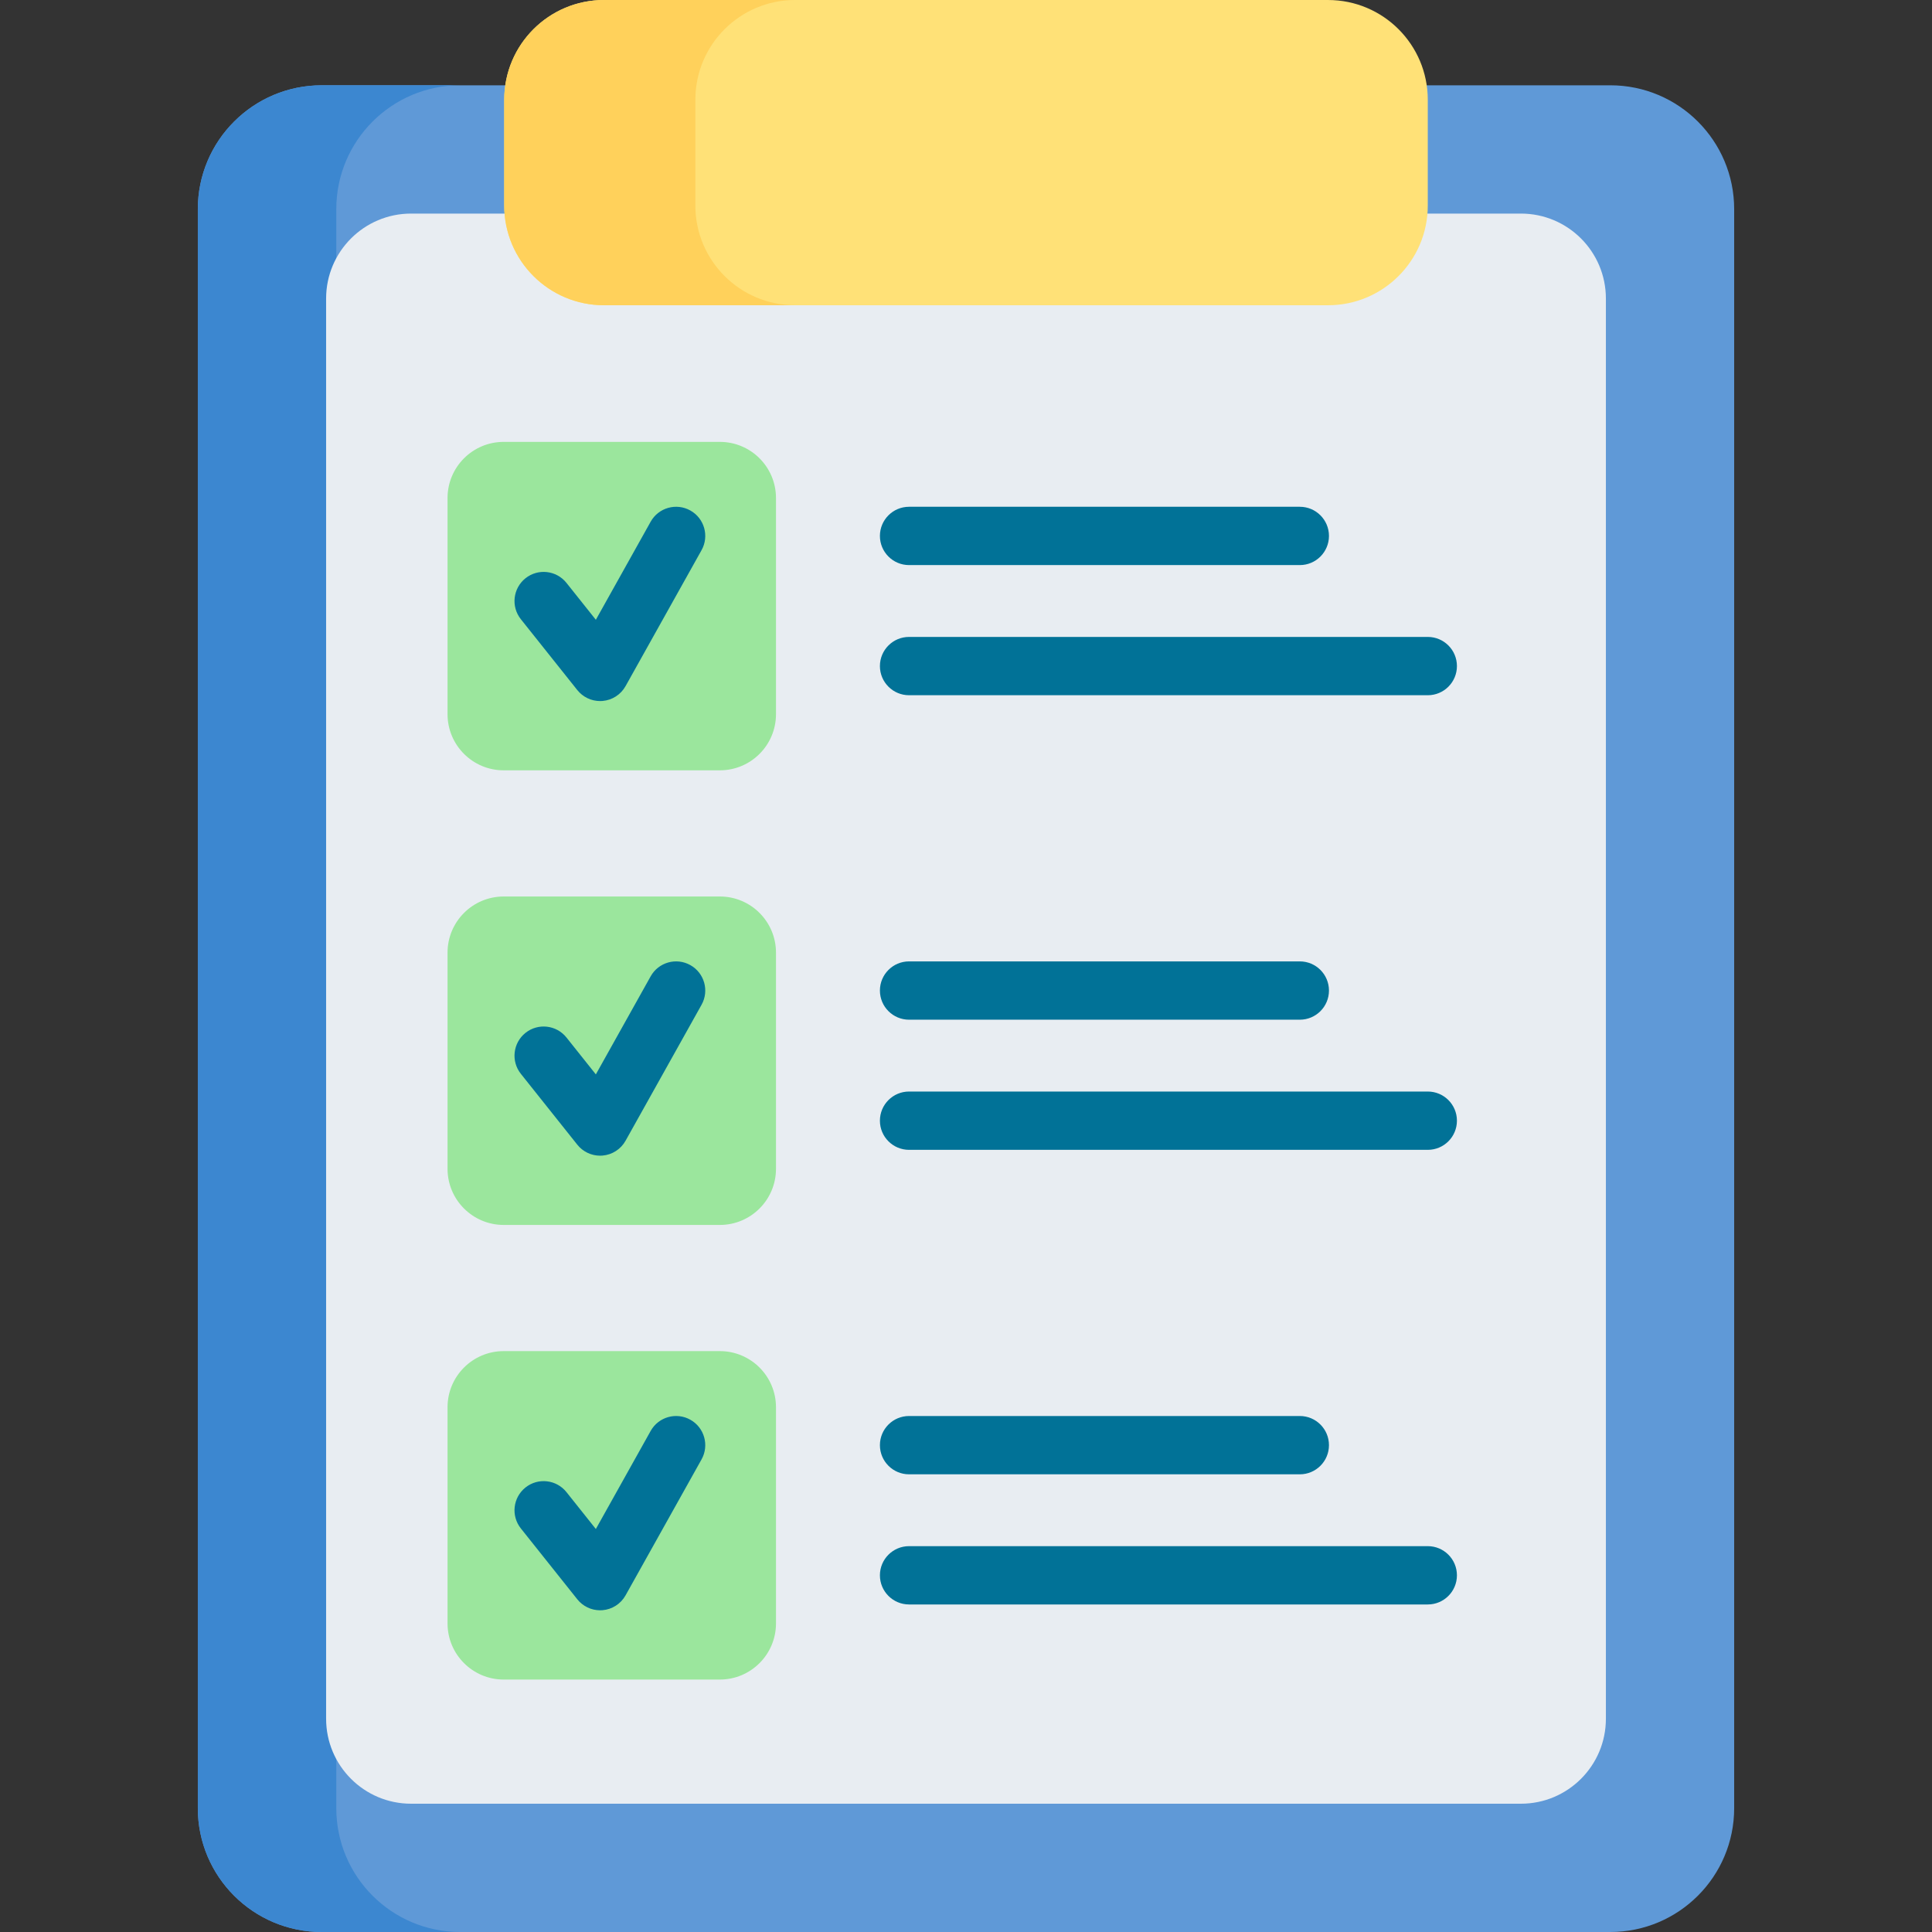
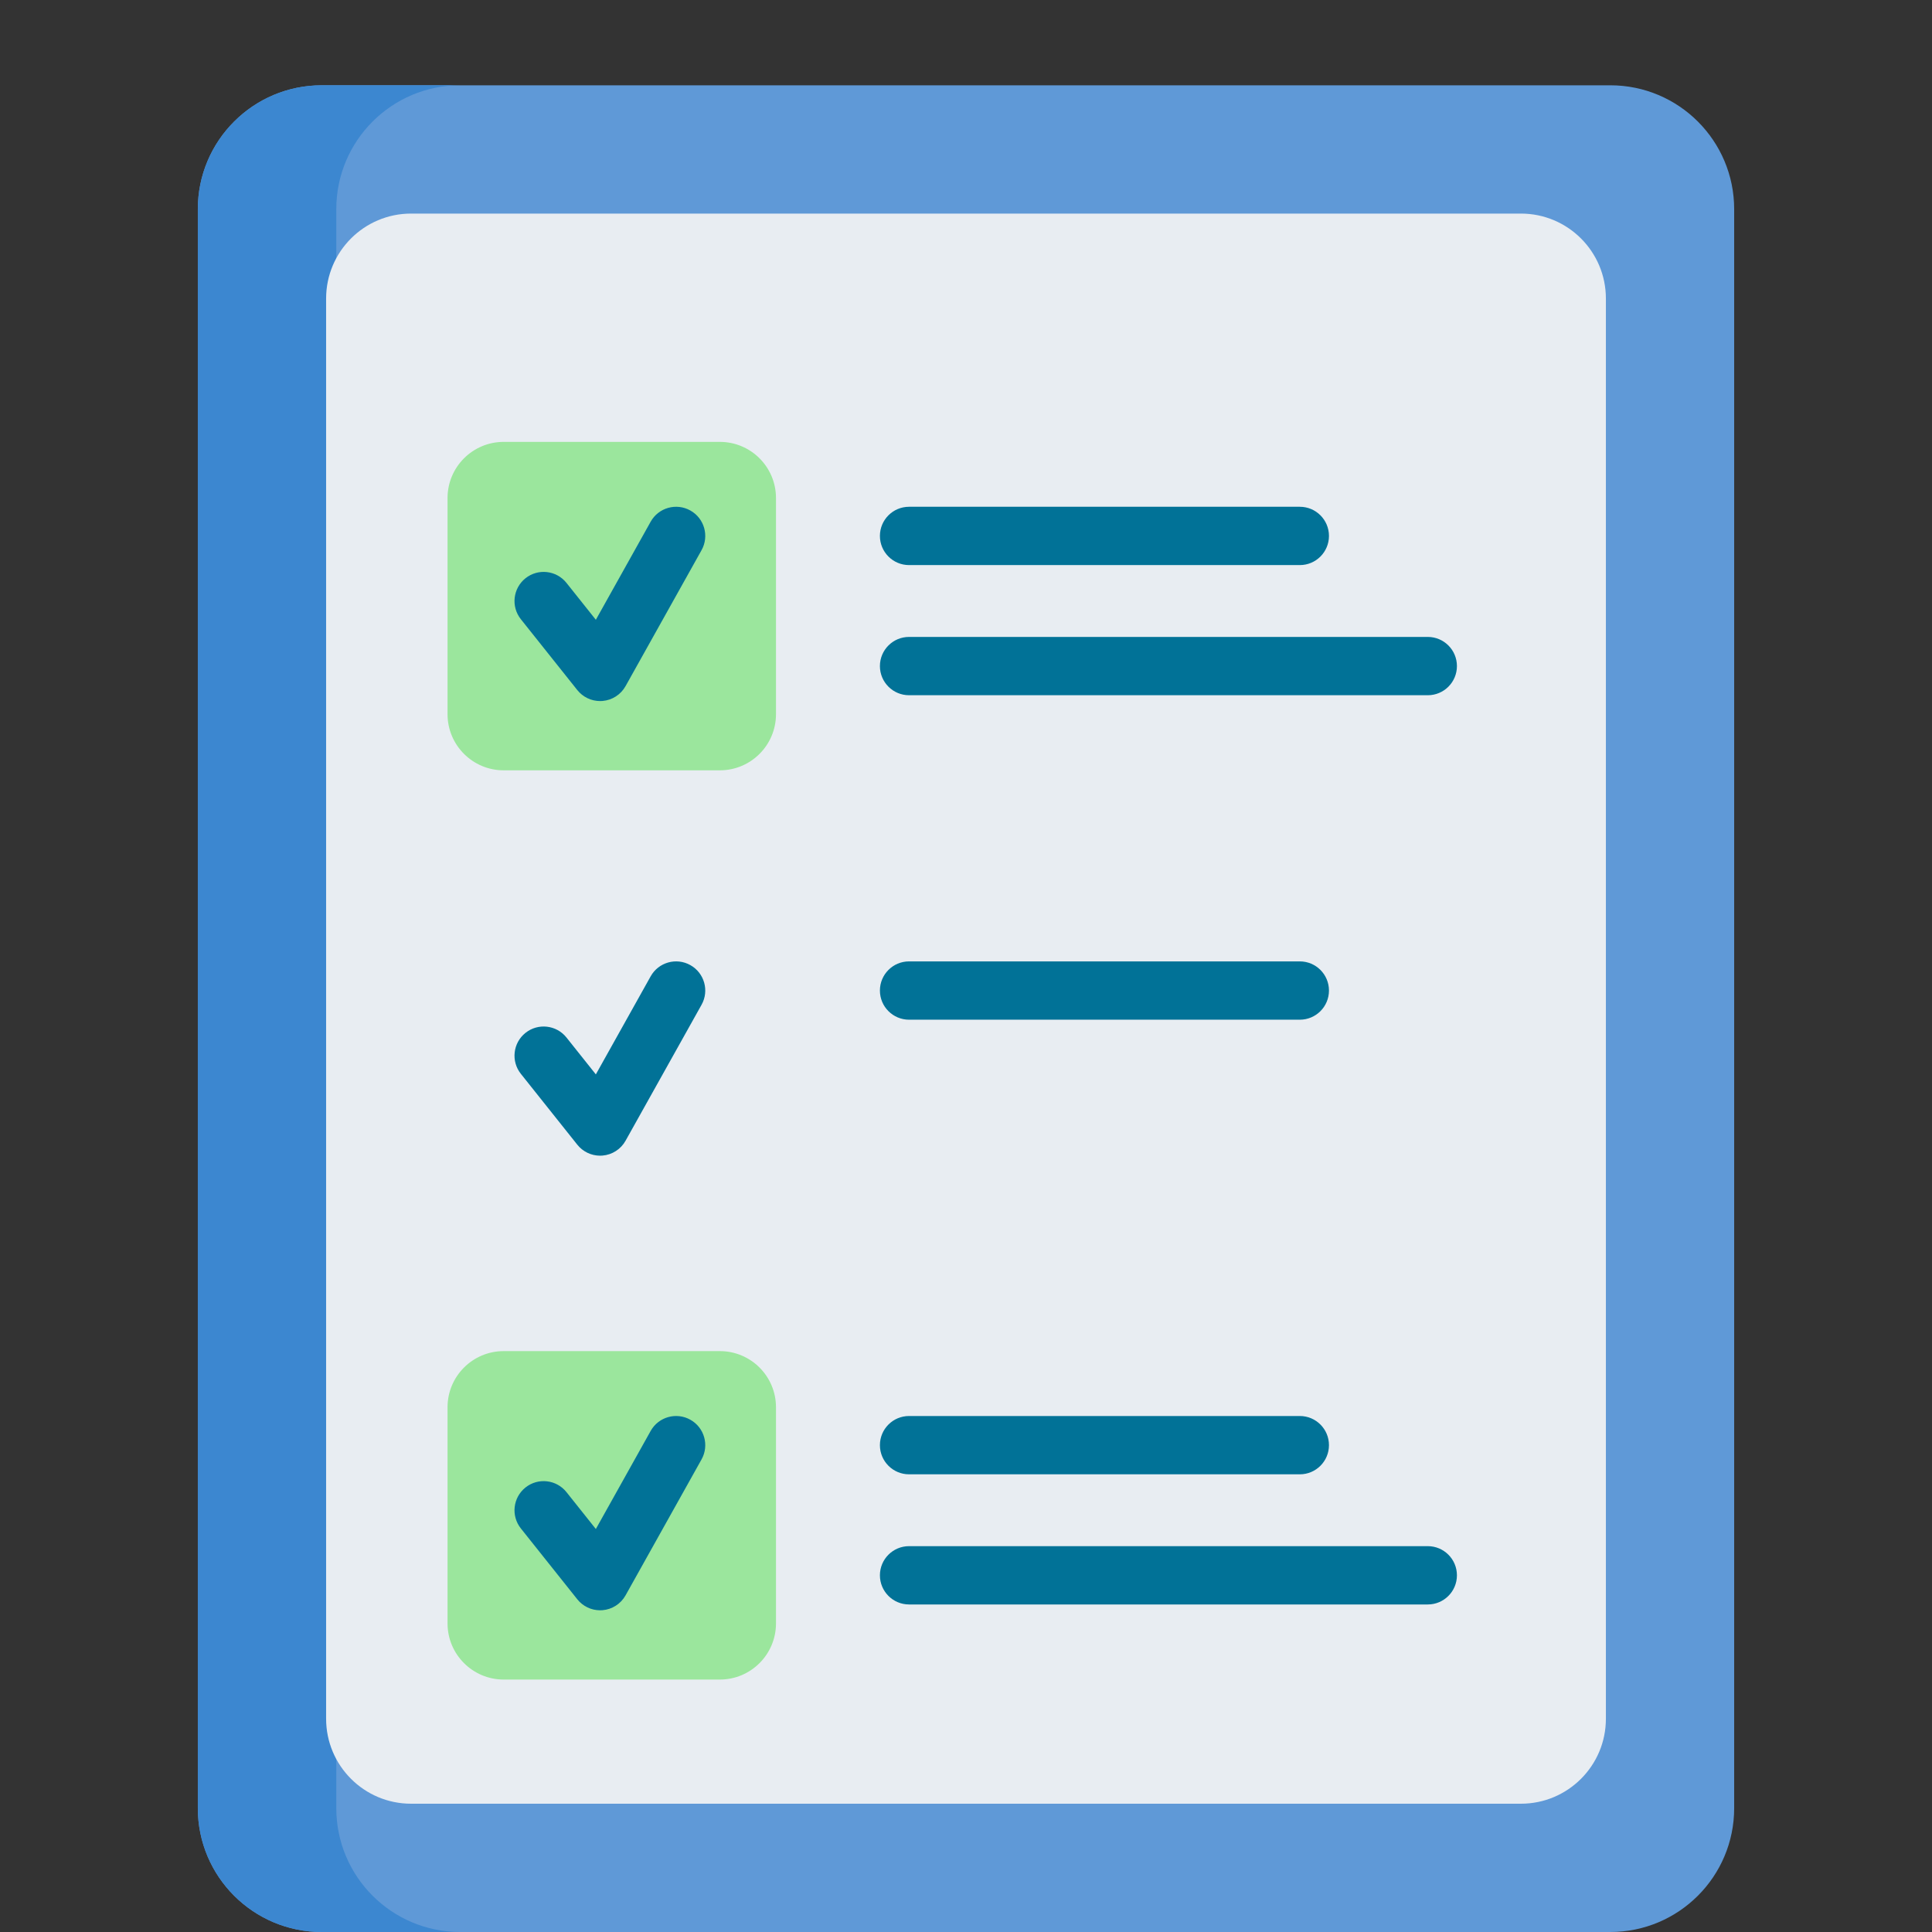
<svg xmlns="http://www.w3.org/2000/svg" id="Capa_1" enable-background="new 0 0 512 512" height="512" viewBox="0 0 512 512" width="512">
  <rect x="0" y="0" width="512" height="512" fill="#333333" stroke="none" />
  <g>
    <path d="m426.747 512h-341.494c-18.13 0-32.828-14.697-32.828-32.828v-423.74c0-18.13 14.697-32.828 32.828-32.828h341.493c18.13 0 32.828 14.697 32.828 32.828v423.74c0 18.131-14.697 32.828-32.827 32.828z" fill="#5f99d7" />
    <path d="m121.942 511.999h-36.685c-18.131 0-32.832-14.701-32.832-32.832v-423.735c0-18.131 14.701-32.832 32.832-32.832h36.685c-18.131 0-32.822 14.701-32.822 32.832v423.735c.001 18.131 14.691 32.832 32.822 32.832z" fill="#3c87d0" />
    <path d="m86.422 455.482v-376.359c0-12.439 10.083-22.522 22.522-22.522h294.113c12.439 0 22.522 10.083 22.522 22.522v376.359c0 12.439-10.083 22.522-22.522 22.522h-294.113c-12.439 0-22.522-10.084-22.522-22.522z" fill="#e8edf2" />
-     <path d="m351.943 80.896h-191.886c-14.598 0-26.432-11.834-26.432-26.432v-28.03c0-14.598 11.834-26.432 26.432-26.432h191.887c14.598 0 26.432 11.834 26.432 26.432v28.029c0 14.599-11.834 26.433-26.433 26.433z" fill="#ffe177" />
-     <path d="m210.713 80.89h-50.654c-14.598 0-26.434-11.826-26.434-26.424v-28.032c-.001-14.597 11.836-26.434 26.434-26.434h50.654c-14.598 0-26.434 11.837-26.434 26.434v28.031c-.001 14.598 11.836 26.425 26.434 26.425z" fill="#ffd15b" />
    <g>
      <path d="m190.763 204.145h-57.278c-8.219 0-14.882-6.663-14.882-14.882v-57.278c0-8.219 6.663-14.882 14.882-14.882h57.278c8.219 0 14.882 6.663 14.882 14.882v57.278c0 8.219-6.663 14.882-14.882 14.882z" fill="#9be69d" />
      <g fill="#017297">
        <path d="m159.033 185.789c-2.341 0-4.569-1.064-6.042-2.912l-14.958-18.777c-2.659-3.338-2.109-8.199 1.229-10.857 3.337-2.659 8.198-2.108 10.857 1.229l7.787 9.775 14.525-25.988c2.081-3.725 6.789-5.057 10.514-2.975s5.057 6.789 2.975 10.514l-20.141 36.035c-1.256 2.247-3.549 3.722-6.116 3.931-.211.017-.421.025-.63.025z" />
        <path d="m344.463 149.754h-103.551c-4.267 0-7.726-3.459-7.726-7.726s3.459-7.726 7.726-7.726h103.551c4.267 0 7.726 3.459 7.726 7.726.001 4.267-3.459 7.726-7.726 7.726z" />
        <path d="m378.375 184.244h-137.463c-4.267 0-7.726-3.459-7.726-7.726s3.459-7.726 7.726-7.726h137.463c4.267 0 7.726 3.459 7.726 7.726.001 4.267-3.458 7.726-7.726 7.726z" />
      </g>
    </g>
    <g>
-       <path d="m190.763 324.622h-57.278c-8.219 0-14.882-6.663-14.882-14.882v-57.278c0-8.219 6.663-14.882 14.882-14.882h57.278c8.219 0 14.882 6.663 14.882 14.882v57.278c0 8.219-6.663 14.882-14.882 14.882z" fill="#9be69d" />
      <g fill="#017297">
        <path d="m159.033 306.267c-2.341 0-4.57-1.064-6.042-2.912l-14.958-18.778c-2.659-3.338-2.109-8.199 1.229-10.857 3.337-2.659 8.198-2.108 10.857 1.229l7.787 9.775 14.525-25.988c2.081-3.725 6.789-5.057 10.514-2.975s5.057 6.789 2.975 10.514l-20.141 36.035c-1.256 2.247-3.549 3.722-6.116 3.931-.211.017-.421.026-.63.026z" />
        <path d="m344.463 270.231h-103.551c-4.267 0-7.726-3.459-7.726-7.726s3.459-7.726 7.726-7.726h103.551c4.267 0 7.726 3.459 7.726 7.726.001 4.267-3.459 7.726-7.726 7.726z" />
-         <path d="m378.375 304.721h-137.463c-4.267 0-7.726-3.459-7.726-7.726s3.459-7.726 7.726-7.726h137.463c4.267 0 7.726 3.459 7.726 7.726s-3.458 7.726-7.726 7.726z" />
      </g>
    </g>
    <g>
      <path d="m190.763 445.1h-57.278c-8.219 0-14.882-6.663-14.882-14.882v-57.278c0-8.219 6.663-14.882 14.882-14.882h57.278c8.219 0 14.882 6.663 14.882 14.882v57.278c0 8.219-6.663 14.882-14.882 14.882z" fill="#9be69d" />
      <g fill="#017297">
        <path d="m159.033 426.744c-2.341 0-4.569-1.064-6.042-2.912l-14.958-18.777c-2.659-3.338-2.109-8.199 1.229-10.857 3.337-2.659 8.198-2.108 10.857 1.229l7.787 9.775 14.525-25.988c2.081-3.725 6.789-5.057 10.514-2.975s5.057 6.789 2.975 10.514l-20.141 36.035c-1.256 2.247-3.549 3.722-6.116 3.931-.211.016-.421.025-.63.025z" />
        <path d="m344.463 390.709h-103.551c-4.267 0-7.726-3.459-7.726-7.726s3.459-7.726 7.726-7.726h103.551c4.267 0 7.726 3.459 7.726 7.726.001 4.267-3.459 7.726-7.726 7.726z" />
        <path d="m378.375 425.199h-137.463c-4.267 0-7.726-3.459-7.726-7.726s3.459-7.726 7.726-7.726h137.463c4.267 0 7.726 3.459 7.726 7.726.001 4.266-3.458 7.726-7.726 7.726z" />
      </g>
    </g>
  </g>
</svg>